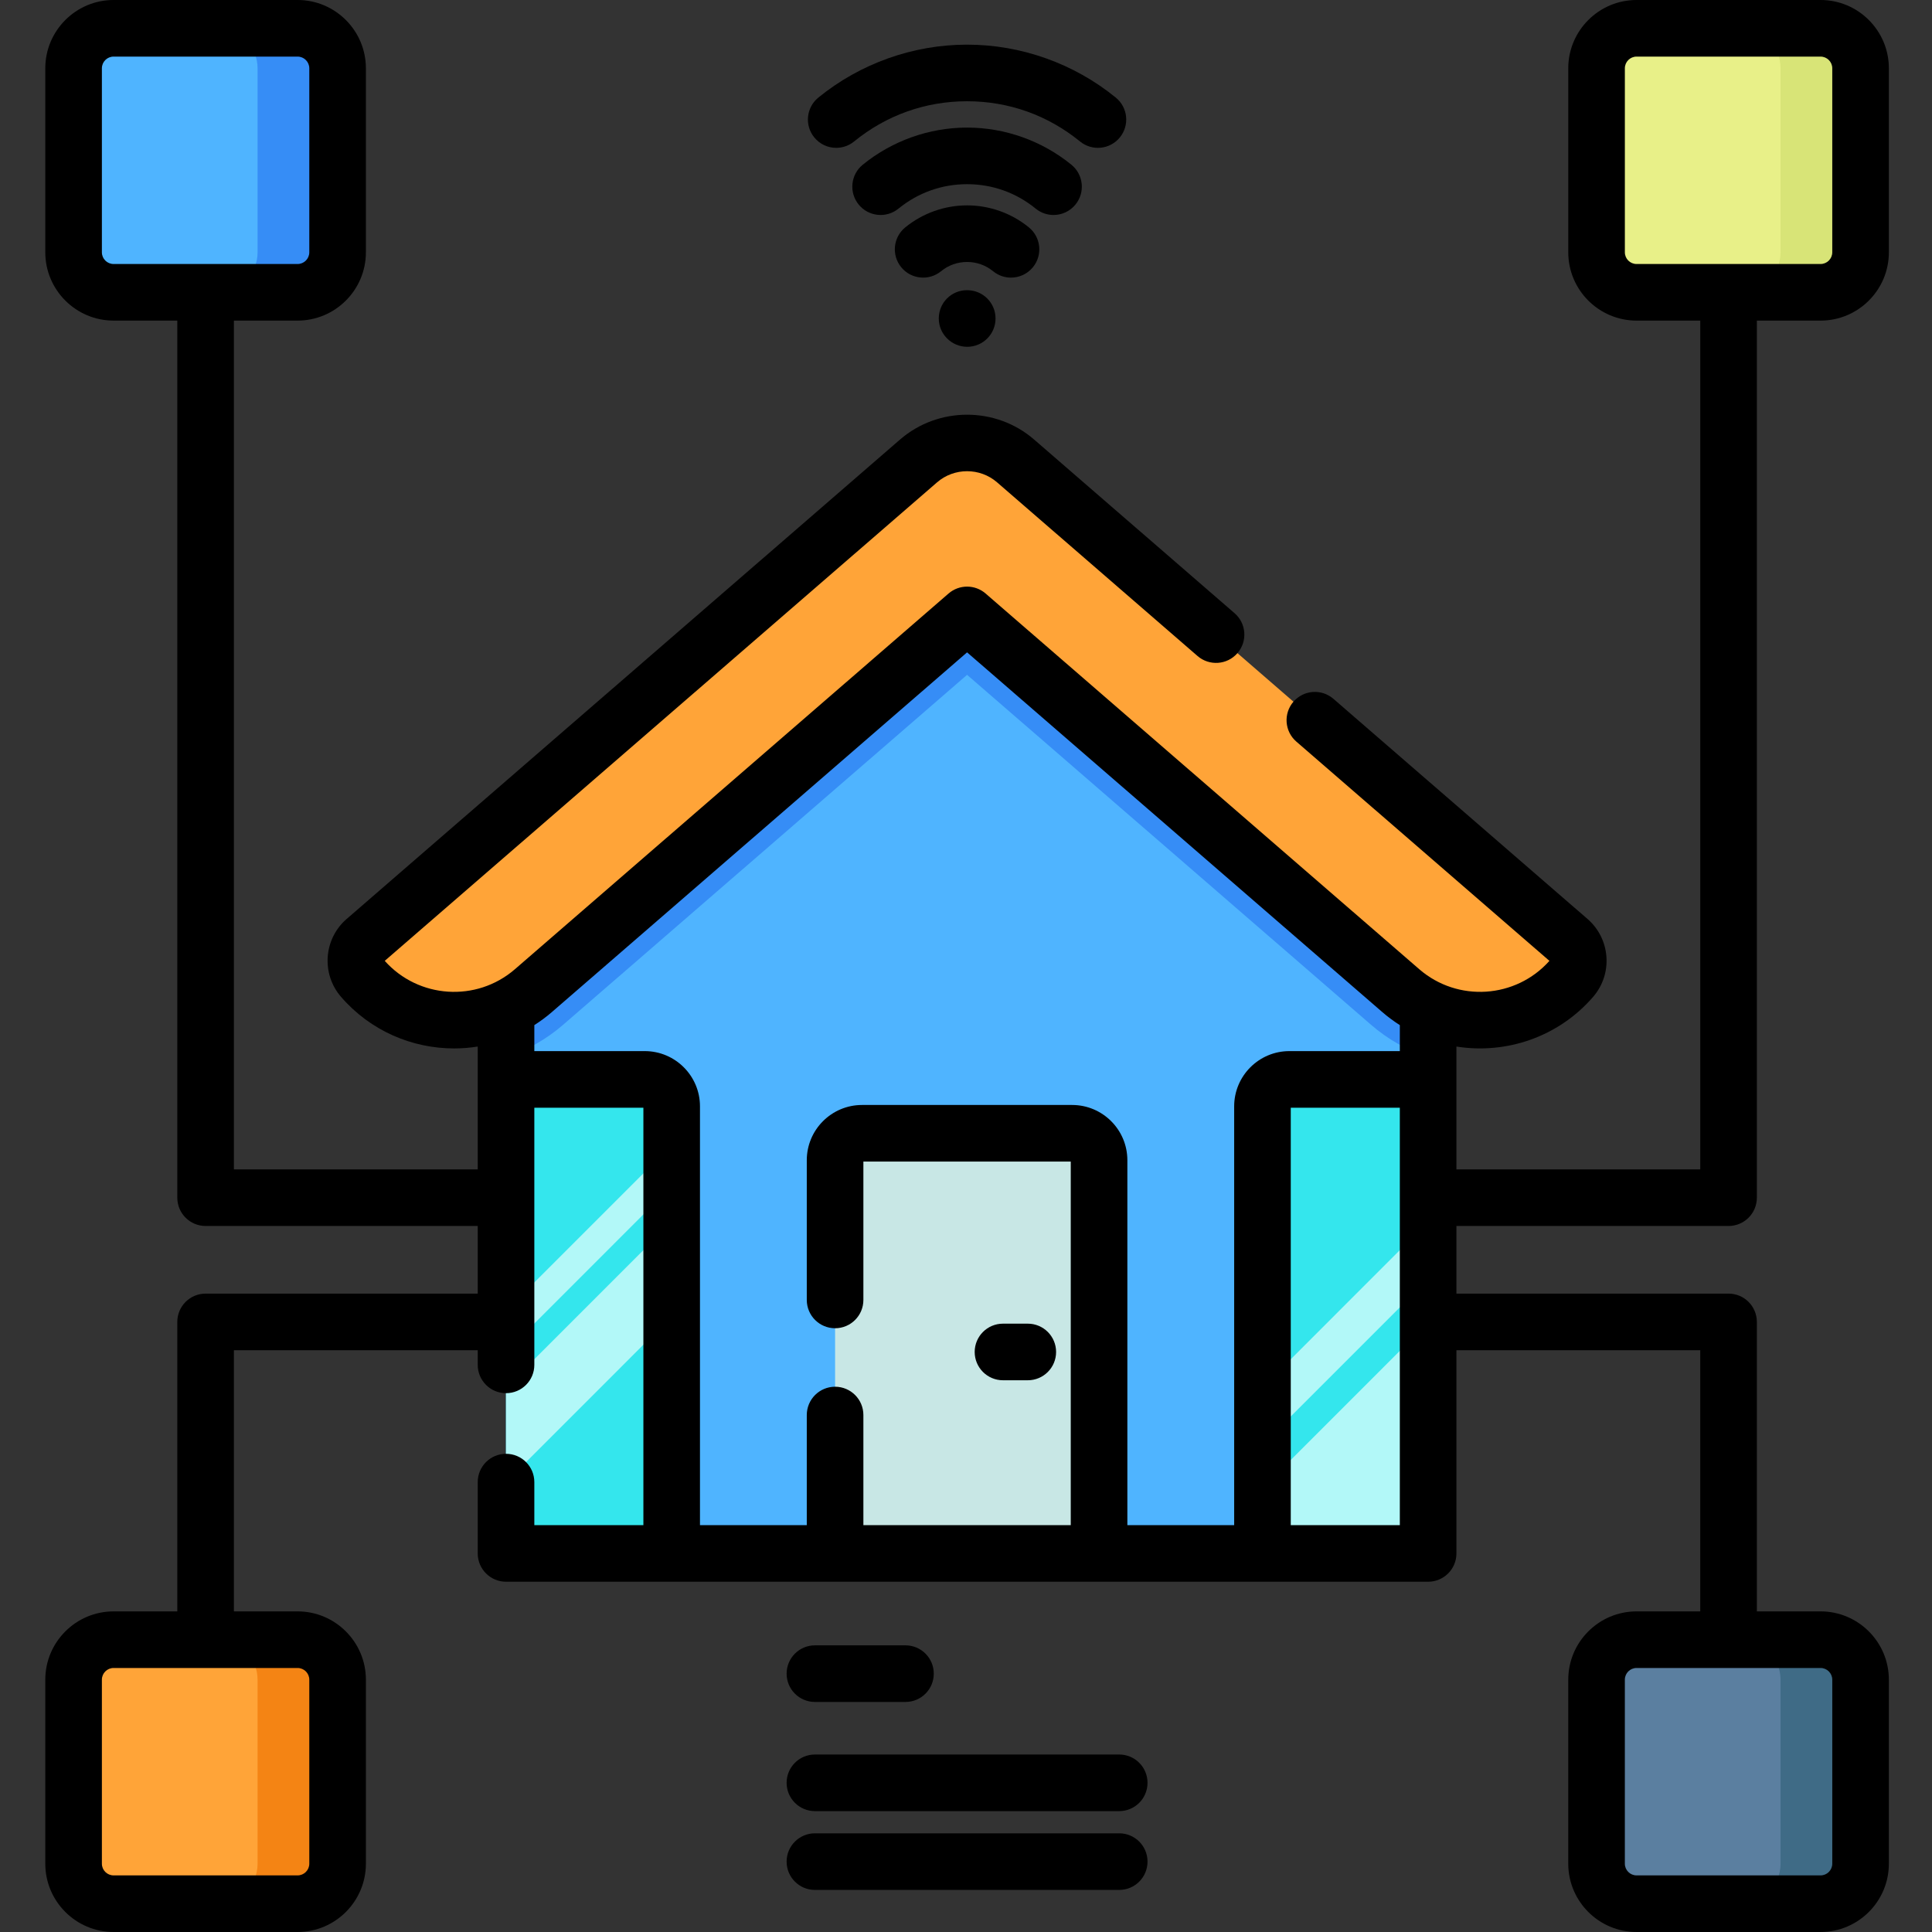
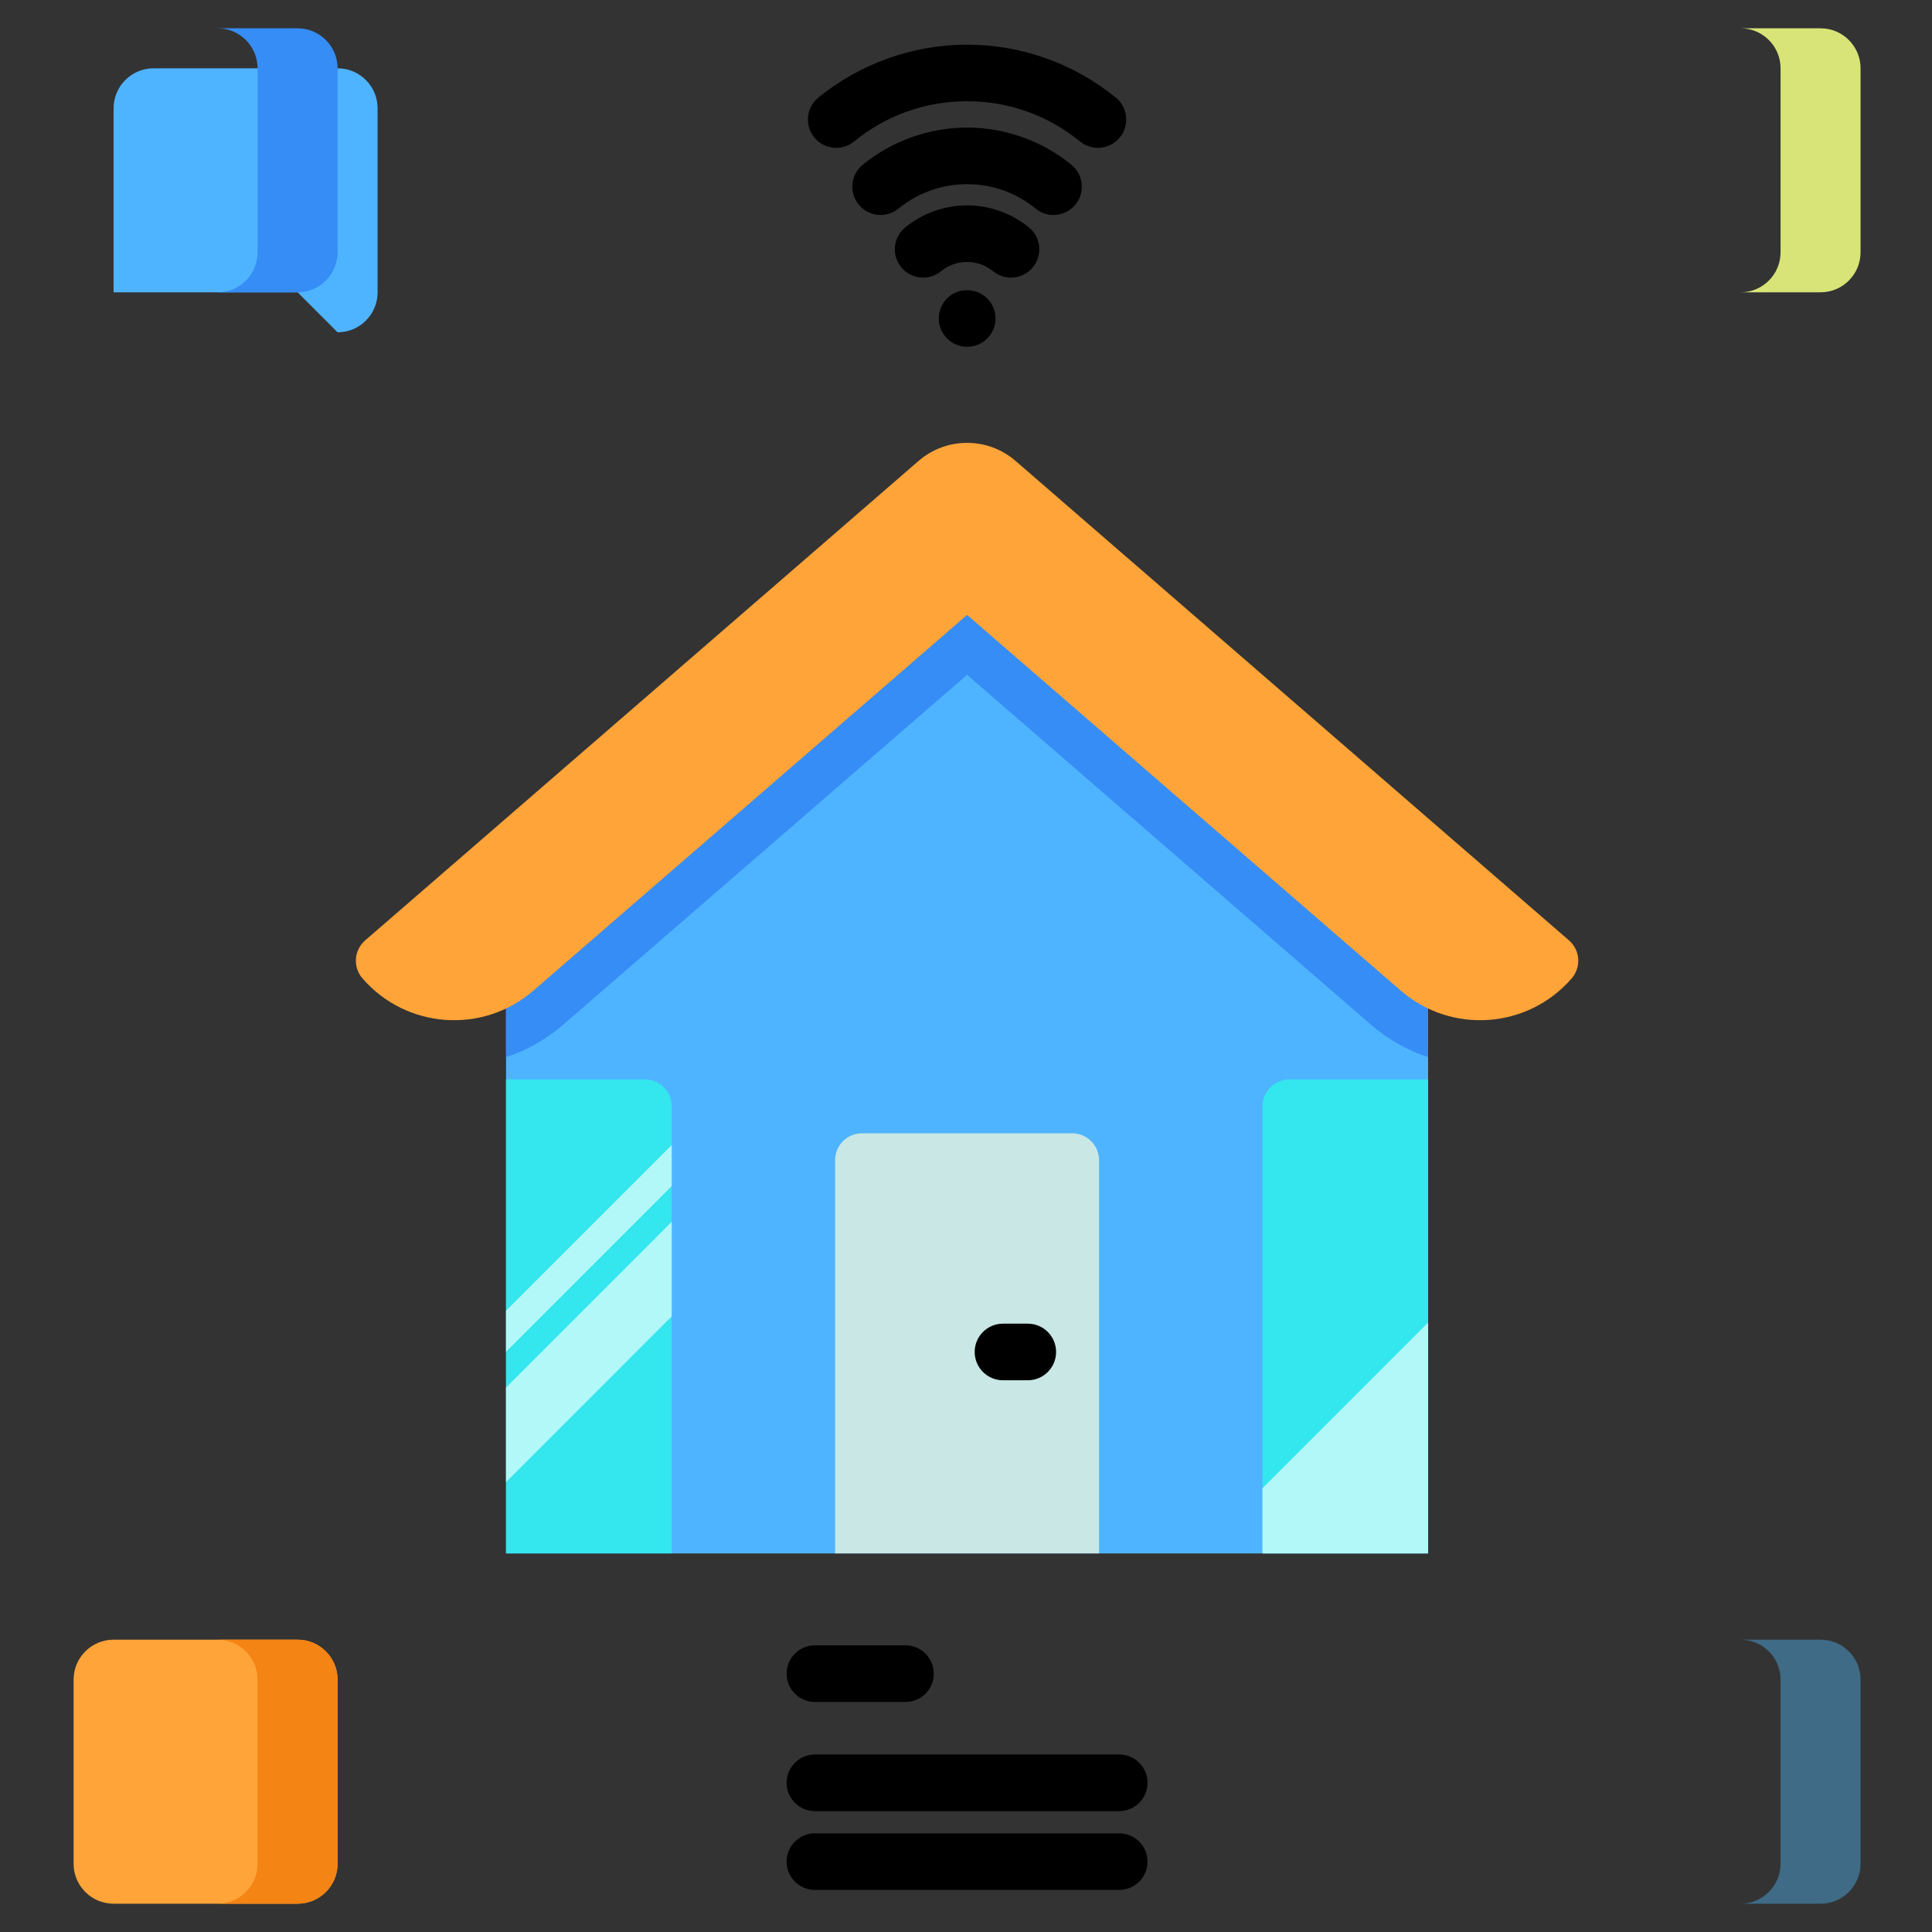
<svg xmlns="http://www.w3.org/2000/svg" height="512pt" viewBox="-12 0 512 512.001" width="512pt">
  <rect x="-12" y="0" width="512" height="512.001" fill="#333333" stroke="none" />
  <path d="m366.465 249.539v162.141h-244.359v-162.141l122.18-105.77zm0 0" fill="#4fb4ff" />
  <path d="m366.465 249.539v30.621c-5.512-1.809-10.66-4.711-15.109-8.57l-107.07-92.75-107.07 92.75c-4.449 3.859-9.602 6.762-15.109 8.57v-30.621l122.18-105.77zm0 0" fill="#368df6" />
  <path d="m279.262 411.68h-69.953v-104.207c0-3.945 3.195-7.141 7.137-7.141h55.68c3.941 0 7.137 3.195 7.137 7.141zm0 0" fill="#c8e7e5" />
  <path d="m166.004 293.191v118.488h-43.902v-125.625h36.762c3.941 0 7.141 3.195 7.141 7.137zm0 0" fill="#34e6ed" />
  <path d="m166 323.801v25.066l-43.898 43.906v-25.066zm0 0" fill="#b2f8f8" />
  <path d="m166 303.457v10.879l-43.898 43.906v-10.879zm0 0" fill="#b2f8f8" />
  <path d="m366.469 286.055v125.625h-43.898v-118.488c0-3.941 3.195-7.137 7.137-7.137zm0 0" fill="#34e6ed" />
  <path d="m366.469 350.496v61.184h-43.898v-17.281zm0 0" fill="#b2f8f8" />
-   <path d="m366.469 323.801v15.16l-43.898 43.906v-15.16zm0 0" fill="#b2f8f8" />
  <path d="m359.207 262.523-114.922-99.562-114.922 99.562c-13.41 11.617-33.695 10.164-45.312-3.246-2.582-2.98-2.258-7.488.723-10.066l146.656-127.059c7.379-6.391 18.332-6.391 25.707 0l146.66 127.059c2.98 2.578 3.301 7.086.719 10.066-11.613 13.41-31.898 14.863-45.309 3.246zm0 0" fill="#ffa438" />
-   <path d="m470.469 77.465h-48.766c-5.855 0-10.602-4.746-10.602-10.602v-48.762c0-5.855 4.746-10.602 10.602-10.602h48.766c5.855 0 10.602 4.746 10.602 10.602v48.762c0 5.855-4.746 10.602-10.602 10.602zm0 0" fill="#e8f088" />
  <path d="m481.07 18.102v48.762c0 5.852-4.75 10.602-10.602 10.602h-21.203c5.852 0 10.602-4.75 10.602-10.602v-48.762c0-5.852-4.75-10.602-10.602-10.602h21.203c5.852 0 10.602 4.75 10.602 10.602zm0 0" fill="#d8e477" />
-   <path d="m470.469 504.5h-48.766c-5.855 0-10.602-4.746-10.602-10.602v-48.762c0-5.855 4.746-10.602 10.602-10.602h48.766c5.855 0 10.602 4.746 10.602 10.602v48.762c0 5.855-4.746 10.602-10.602 10.602zm0 0" fill="#5b7fa0" />
  <path d="m481.07 445.137v48.762c0 5.855-4.75 10.602-10.602 10.602h-21.203c5.852 0 10.602-4.746 10.602-10.602v-48.762c0-5.852-4.75-10.602-10.602-10.602h21.203c5.852 0 10.602 4.75 10.602 10.602zm0 0" fill="#3f6b86" />
-   <path d="m66.863 77.465h-48.762c-5.855 0-10.602-4.746-10.602-10.602v-48.762c0-5.855 4.746-10.602 10.602-10.602h48.762c5.855 0 10.602 4.746 10.602 10.602v48.762c0 5.855-4.746 10.602-10.602 10.602zm0 0" fill="#4fb4ff" />
+   <path d="m66.863 77.465h-48.762v-48.762c0-5.855 4.746-10.602 10.602-10.602h48.762c5.855 0 10.602 4.746 10.602 10.602v48.762c0 5.855-4.746 10.602-10.602 10.602zm0 0" fill="#4fb4ff" />
  <path d="m77.465 18.102v48.762c0 5.852-4.75 10.602-10.602 10.602h-21.199c5.852 0 10.598-4.75 10.598-10.602v-48.762c0-5.852-4.746-10.602-10.598-10.602h21.199c5.852 0 10.602 4.75 10.602 10.602zm0 0" fill="#368df6" />
  <path d="m66.863 504.5h-48.762c-5.855 0-10.602-4.746-10.602-10.602v-48.762c0-5.855 4.746-10.602 10.602-10.602h48.762c5.855 0 10.602 4.746 10.602 10.602v48.762c0 5.855-4.746 10.602-10.602 10.602zm0 0" fill="#ffa438" />
  <path d="m77.465 445.137v48.762c0 5.855-4.75 10.602-10.602 10.602h-21.199c5.852 0 10.598-4.746 10.598-10.602v-48.762c0-5.852-4.746-10.602-10.598-10.602h21.199c5.852 0 10.602 4.75 10.602 10.602zm0 0" fill="#f48414" />
  <path d="m253.801 365.785h6.574c4.145 0 7.5-3.355 7.5-7.5 0-4.141-3.355-7.5-7.5-7.5h-6.574c-4.145 0-7.5 3.359-7.5 7.5 0 4.145 3.355 7.5 7.5 7.5zm0 0" />
-   <path d="m446.086 324.898c4.145 0 7.5-3.355 7.5-7.5v-232.434h16.883c9.98 0 18.102-8.121 18.102-18.102v-48.762c0-9.98-8.121-18.102-18.102-18.102h-48.762c-9.98 0-18.102 8.121-18.102 18.102v48.762c0 9.98 8.117 18.102 18.102 18.102h16.879v224.934h-64.617v-32.551c13.082 2.078 26.922-2.43 36.219-13.16 5.285-6.098 4.621-15.359-1.477-20.648l-67.348-58.344c-3.133-2.711-7.867-2.375-10.582.758-2.711 3.129-2.371 7.867.758 10.578l67.074 58.109c-8.93 10.008-24.324 11.023-34.492 2.215l-114.926-99.566c-2.816-2.438-7-2.438-9.82 0l-114.922 99.566c-10.172 8.812-25.566 7.793-34.492-2.219l146.379-126.816c4.527-3.922 11.359-3.926 15.887 0l53.129 46.027c3.129 2.711 7.863 2.375 10.578-.758 2.715-3.133 2.375-7.867-.758-10.582l-53.129-46.023c-10.125-8.777-25.398-8.773-35.527 0l-146.66 127.055c-6.102 5.285-6.762 14.551-1.477 20.648 7.824 9.035 18.867 13.664 29.973 13.66 2.086 0 4.176-.172 6.246-.5v8.66.047.047 23.797h-64.617v-224.934h16.879c9.98 0 18.102-8.121 18.102-18.102v-48.762c0-9.98-8.121-18.102-18.102-18.102h-48.762c-9.98 0-18.102 8.121-18.102 18.102v48.762c0 9.98 8.121 18.102 18.102 18.102h16.883v232.434c0 4.145 3.355 7.5 7.5 7.5h72.117v17.926h-72.117c-4.145 0-7.5 3.359-7.5 7.5v76.711h-16.883c-9.98 0-18.102 8.121-18.102 18.102v48.762c0 9.98 8.121 18.102 18.102 18.102h48.762c9.98 0 18.102-8.117 18.102-18.102v-48.762c0-9.98-8.121-18.102-18.102-18.102h-16.879v-69.211h64.617v3.883c0 4.145 3.359 7.5 7.5 7.5 4.145 0 7.5-3.355 7.5-7.5v-68.152h28.902v110.621h-28.902v-11.402c0-4.141-3.355-7.5-7.5-7.5-4.141 0-7.5 3.359-7.5 7.5v18.902c0 4.141 3.359 7.5 7.5 7.5h244.367c4.145 0 7.5-3.359 7.5-7.5v-53.852h64.617v69.211h-16.879c-9.98 0-18.102 8.121-18.102 18.102v48.762c0 9.98 8.117 18.102 18.102 18.102h48.762c9.98 0 18.102-8.117 18.102-18.102v-48.762c0-9.98-8.121-18.102-18.102-18.102h-16.883v-76.711c0-4.141-3.355-7.5-7.5-7.5h-72.117v-17.926zm-27.48-258.035v-48.762c0-1.711 1.391-3.102 3.102-3.102h48.762c1.711 0 3.102 1.391 3.102 3.102v48.762c0 1.711-1.391 3.102-3.102 3.102h-48.762c-1.711 0-3.102-1.391-3.102-3.102zm-403.605 0v-48.762c0-1.711 1.391-3.102 3.102-3.102h48.762c1.711 0 3.102 1.391 3.102 3.102v48.762c0 1.711-1.391 3.102-3.102 3.102h-48.762c-1.711 0-3.102-1.391-3.102-3.102zm54.965 378.273v48.762c0 1.711-1.391 3.102-3.102 3.102h-48.762c-1.711 0-3.102-1.391-3.102-3.102v-48.762c0-1.711 1.391-3.102 3.102-3.102h48.762c1.711 0 3.102 1.391 3.102 3.102zm403.605 0v48.762c0 1.711-1.395 3.102-3.102 3.102h-48.766c-1.707 0-3.102-1.391-3.102-3.102v-48.762c0-1.711 1.395-3.102 3.102-3.102h48.766c1.707 0 3.102 1.391 3.102 3.102zm-314.707-166.582h-29.262v-6.887c1.617-1.031 3.18-2.184 4.672-3.477l110.012-95.309 110.012 95.309c1.492 1.293 3.055 2.449 4.672 3.48v6.883h-29.266c-8.07 0-14.637 6.566-14.637 14.637v110.984h-28.305v-96.703c0-8.074-6.566-14.641-14.641-14.641h-55.676c-8.07 0-14.641 6.566-14.641 14.641v37.027c0 4.145 3.359 7.5 7.5 7.5 4.145 0 7.5-3.355 7.5-7.5v-36.668h54.957v96.344h-54.957v-29.176c0-4.145-3.355-7.5-7.5-7.5-4.141 0-7.5 3.355-7.5 7.5v29.176h-28.305v-110.984c.004-8.07-6.562-14.637-14.637-14.637zm171.203 125.621v-110.621h28.902v110.621zm0 0" />
  <path d="m209.609 39.18c1.664 0 3.34-.551 4.73-1.684 8.566-6.977 18.922-10.664 29.945-10.664 11.02 0 21.375 3.688 29.941 10.664 3.211 2.617 7.938 2.133 10.551-1.078 2.617-3.215 2.133-7.938-1.078-10.555-11.109-9.047-25.109-14.031-39.414-14.031-14.309 0-28.305 4.984-39.418 14.031-3.211 2.617-3.695 7.34-1.078 10.551 1.484 1.824 3.641 2.766 5.82 2.766zm0 0" />
  <path d="m273.012 54.207c2.617-3.215 2.133-7.938-1.078-10.551-7.793-6.348-17.613-9.844-27.648-9.844s-19.855 3.496-27.652 9.844c-3.211 2.613-3.691 7.336-1.078 10.551 2.617 3.215 7.34 3.695 10.551 1.078 5.203-4.234 11.488-6.473 18.18-6.473s12.977 2.238 18.18 6.473c1.391 1.137 3.066 1.688 4.73 1.688 2.176 0 4.336-.945 5.816-2.766zm0 0" />
  <path d="m261.742 70.809c2.617-3.211 2.133-7.934-1.078-10.551-4.613-3.762-10.434-5.832-16.379-5.832-5.945 0-11.766 2.07-16.379 5.832-3.215 2.613-3.695 7.34-1.082 10.551 2.617 3.211 7.34 3.695 10.551 1.078 1.977-1.609 4.367-2.461 6.91-2.461 2.543 0 4.93.852 6.906 2.461 1.391 1.133 3.066 1.688 4.73 1.688 2.18-.004 4.336-.945 5.82-2.766zm0 0" />
  <path d="m244.328 76.906h-.09c-4.141 0-7.453 3.355-7.453 7.5 0 4.141 3.402 7.5 7.543 7.5 4.145 0 7.5-3.359 7.5-7.5 0-4.145-3.355-7.5-7.5-7.5zm0 0" />
  <path d="m203.961 451.035h24c4.145 0 7.5-3.355 7.5-7.5 0-4.141-3.355-7.5-7.5-7.5h-24c-4.141 0-7.5 3.359-7.5 7.5 0 4.145 3.359 7.5 7.5 7.5zm0 0" />
  <path d="m284.605 464.965h-80.645c-4.141 0-7.5 3.355-7.5 7.5 0 4.141 3.359 7.5 7.5 7.5h80.645c4.145 0 7.5-3.359 7.5-7.5 0-4.145-3.355-7.5-7.5-7.5zm0 0" />
  <path d="m284.605 485.848h-80.645c-4.141 0-7.5 3.359-7.5 7.5 0 4.145 3.359 7.5 7.5 7.5h80.645c4.145 0 7.5-3.355 7.5-7.5 0-4.141-3.355-7.5-7.5-7.5zm0 0" />
</svg>